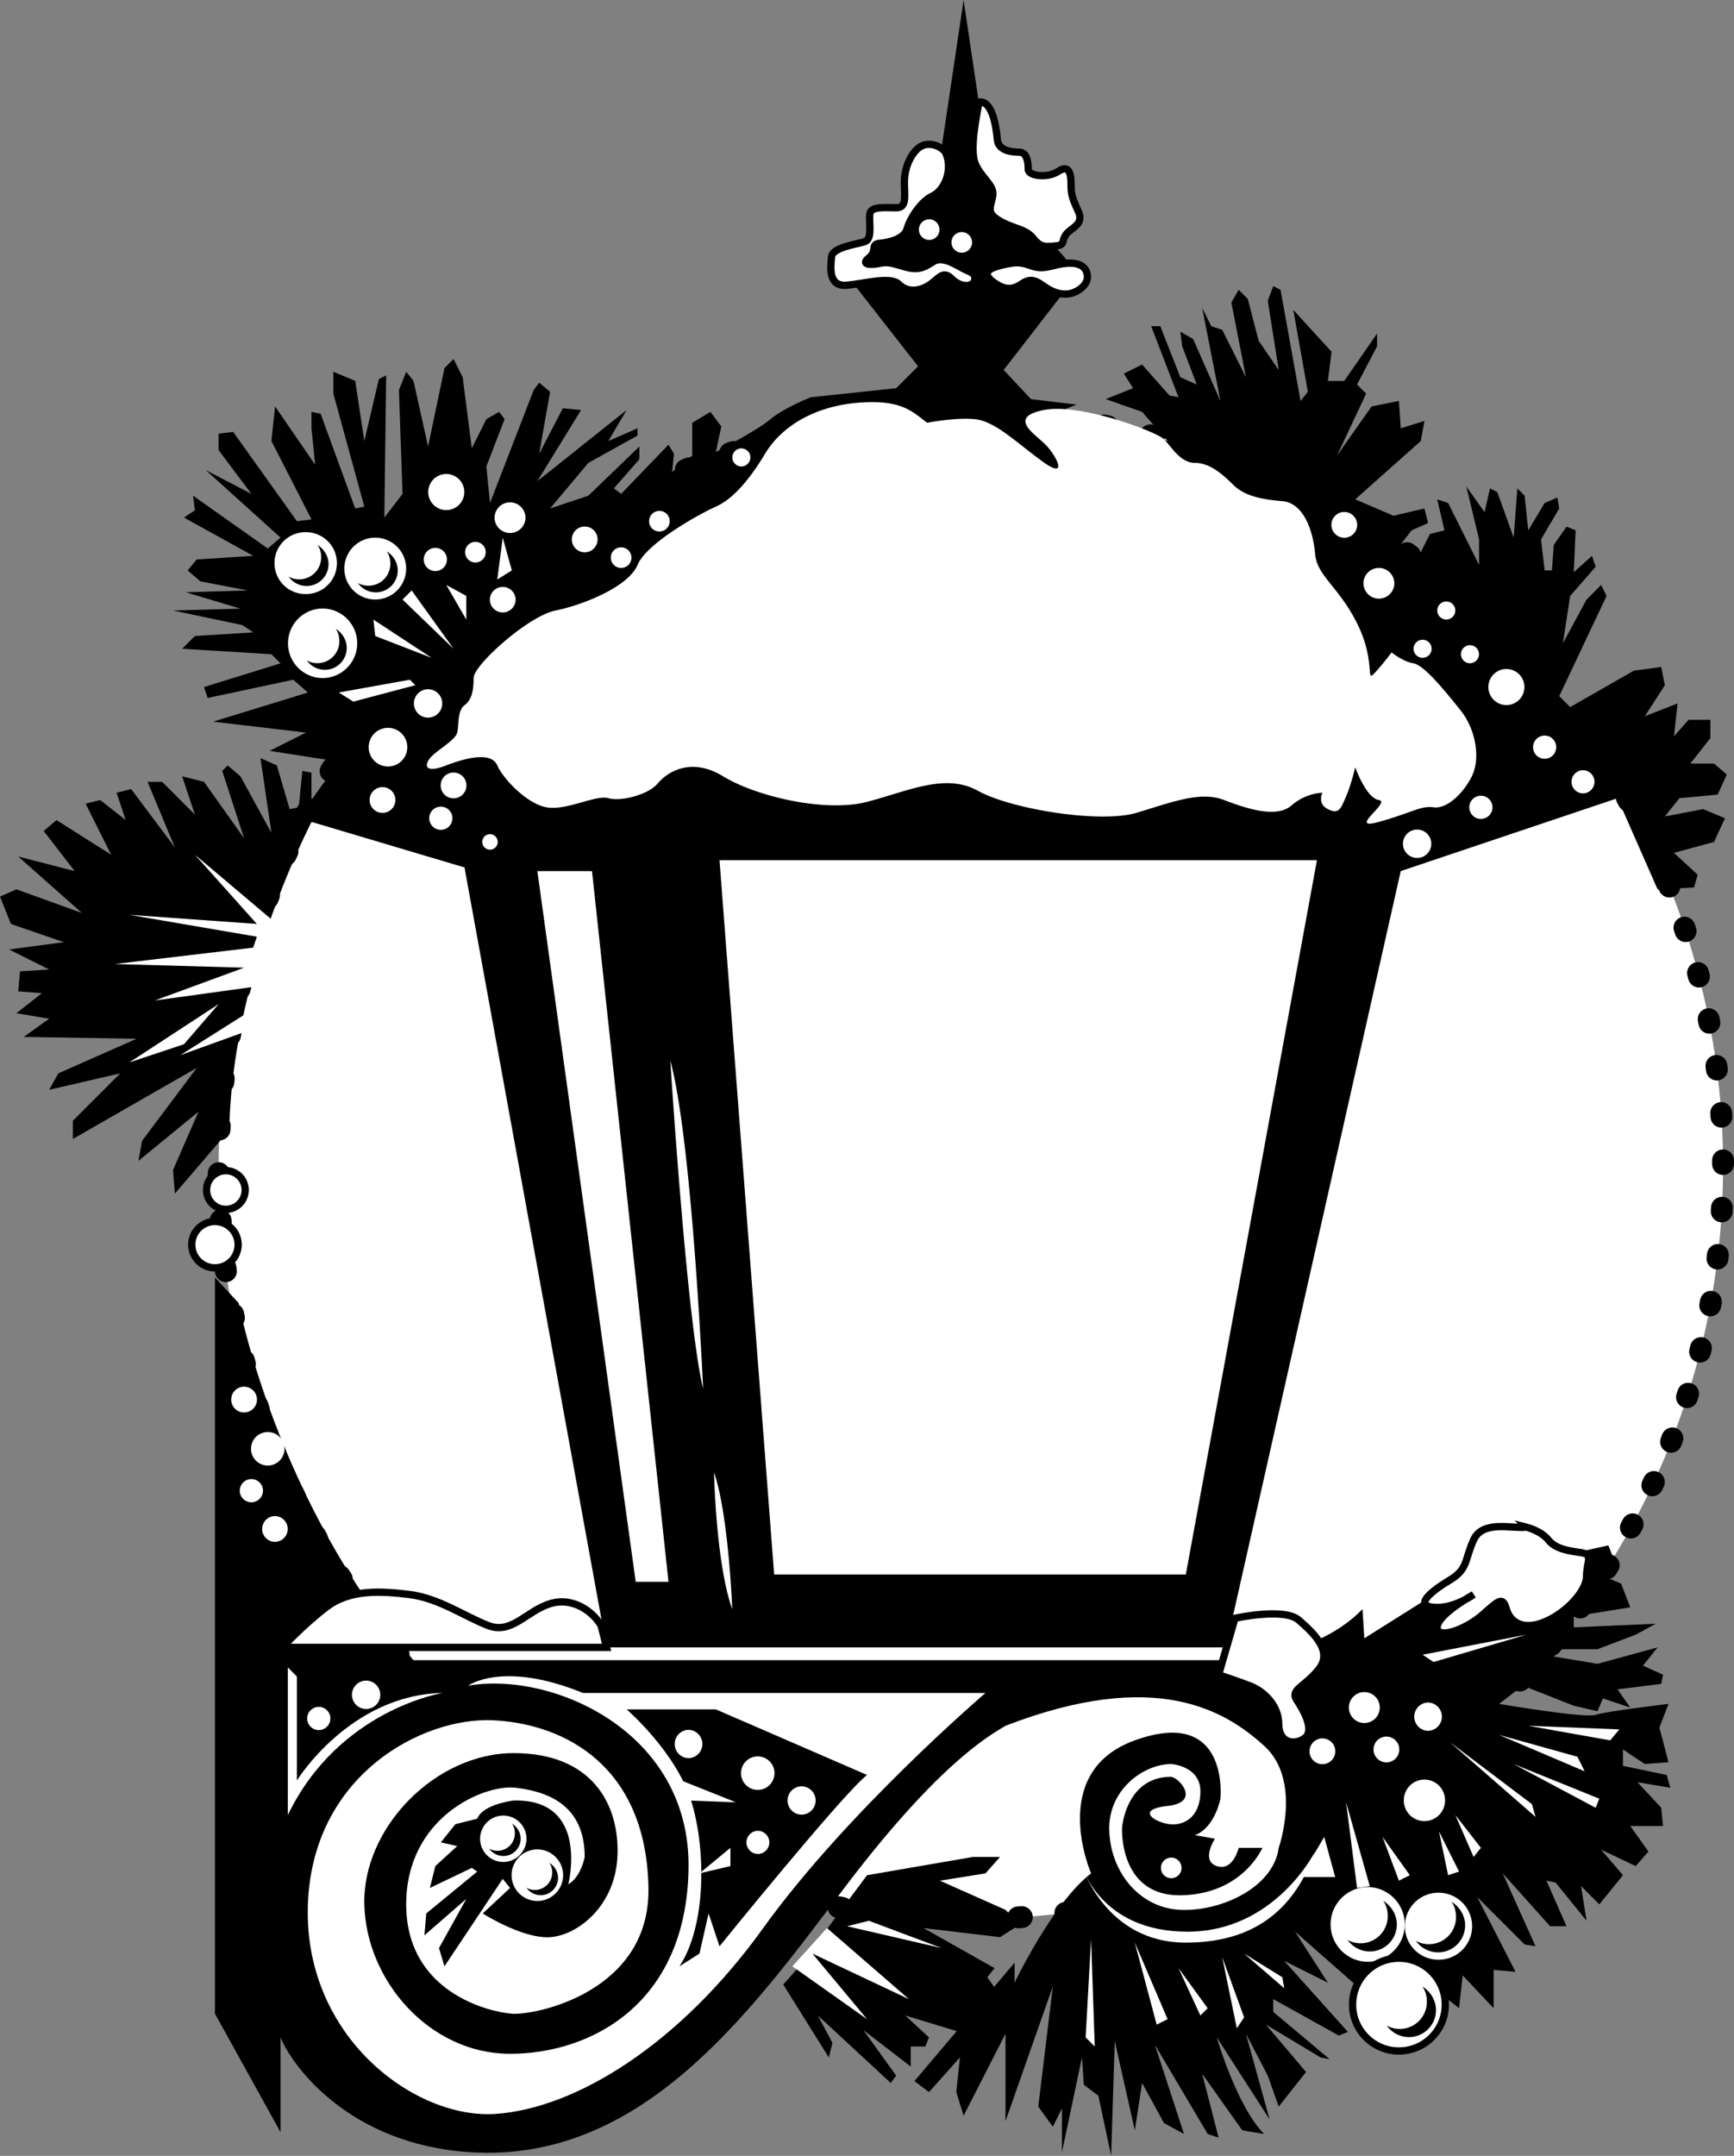
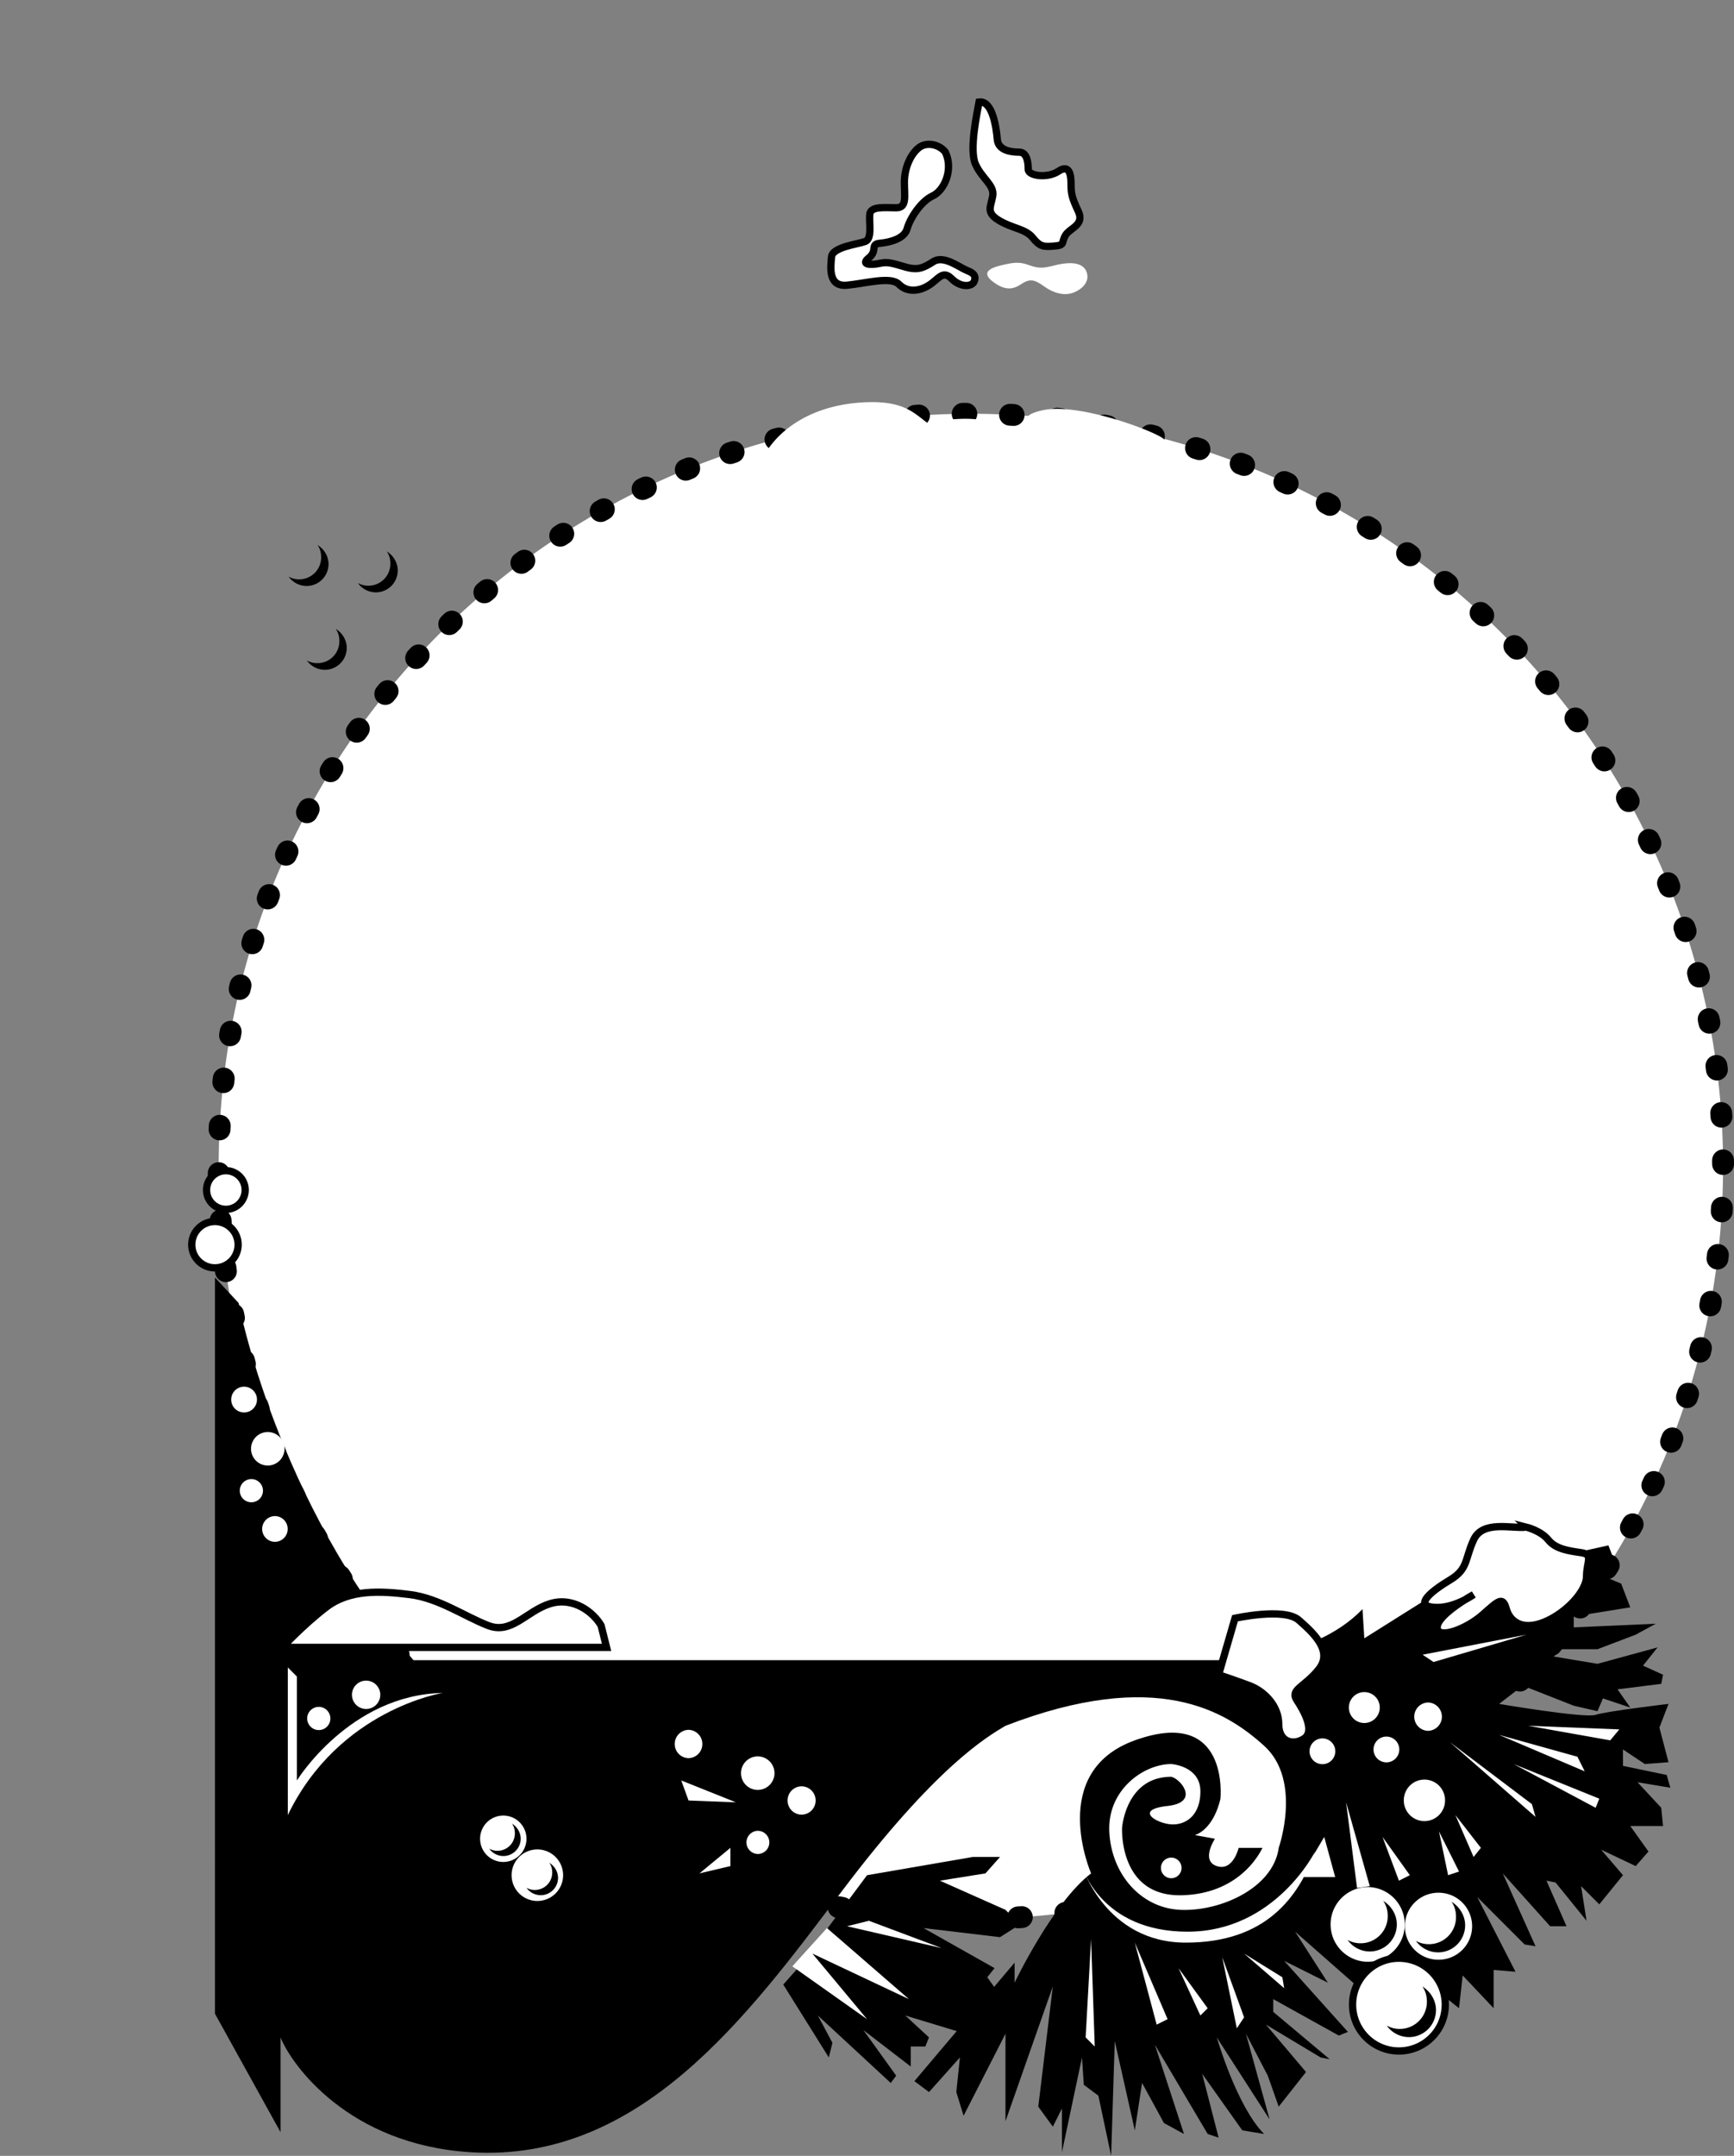
<svg xmlns="http://www.w3.org/2000/svg" width="539.445" height="670.375" viewBox="0 0 404.584 502.781">
  <rect x="0" y="0" width="404.584" height="502.781" fill="#808080" stroke="none" />
  <path style="fill:#fff;fill-opacity:1;fill-rule:nonzero;stroke:none" d="M248 617.406c96.93 0 175.508-78.578 175.508-175.504 0-96.925-78.578-175.504-175.508-175.504-96.926 0-175.504 78.579-175.504 175.504 0 96.926 78.578 175.504 175.504 175.504" transform="translate(-21.473 -169.898)" />
  <path style="fill:none;stroke:#000;stroke-width:51;stroke-linecap:round;stroke-linejoin:miter;stroke-miterlimit:4;stroke-dasharray:8.5,102,8.5,102,8.5,102;stroke-opacity:1" d="M2480 2245.938c969.297 0 1755.078 785.78 1755.078 1755.039 0 969.257-785.781 1755.039-1755.078 1755.039-969.258 0-1755.04-785.782-1755.04-1755.04 0-969.257 785.782-1755.039 1755.04-1755.039zm0 0" transform="matrix(.1 0 0 -.1 -21.473 672.102)" />
-   <path style="fill:#000;fill-opacity:1;fill-rule:nonzero;stroke:none" d="m94.148 361.578 35.704 10.625L163 554.102h144.5l40.8-181.051 50.579-17 9.348 21.25 8.5-.422.851-2.977-5.527-5.101 9.351-2.547 2.551-5.527-5.101-2.125-8.926 1.699 3.402-4.25 8.926-.848 2.125-4.676-2.977-2.55h-5.523l4.672-5.95v-4.25h-5.098l-3.402 3.825.851-7.653-7.648 2.977 4.672-7.227-.848-4.25-6.375.852-14.875 8.5-2.55-2.551 11.05-23.375-1.277-2.55-3.399 3.402-5.523 10.199 1.7-11.051 5.948-6.8-.851-2.548-4.25 3.825.426-9.778-2.125-.847-2.973 4.25-.426 5.949h-1.7l-.85-7.227 4.25-7.222-.426-2.551-2.973 1.273-3.828 6.375-.848-8.074-1.7-1.7-.85 11.477-3.825-10.625-1.7-.851-1.276 5.523-4.25-5.949 2.976 12.324v5.953l-7.226-14.453-2.551-.847 1.703 7.222-3.402.852-2.973 5.949-4.254-2.973 2.977-3.828 3.824-1.699-.848-3.398-7.226 1.699-8.926-3.824 15.3-13.602.852-4.676-5.527 1.703-.426-6.375-6.375 1.274-8.074 11.476 6.8-14.453-2.124-2.125 4.675-8.922v-2.976l-7.652 11.05h-3.824l.851-6.8-8.925-9.774 3.398 19.125-1.7 2.125-4.675-25.925-1.7-.852-1.273 3.402 2.547 16.149-4.672-6.801-2.55-9.773-2.125-2.125-1.7 2.972 3.399 17.426-5.524-11.05-2.55-.848-2.125-4.25 4.25 21.675-6.375-14.453-2.977-1.699.426 3.402 3.398 8.922-3.824-1.699-4.676-11.898h-2.125l6.375 16.574-2.125-.426-6.375-7.223-4.25 2.125 2.125 3.399-6.375 2.55 8.5 2.973 5.953 6.801s-12.75-5.523-25.5-6.8l4.25-1.7-10.625-1.273-6.375-6.801 13.172-17s10.203-4.676 1.703-8.5l-18.277-20.824-5.95-39.954-5.948 39.954-19.125 19.55s-5.95 2.125-.852 6.375l15.3 19.547-5.1 5.102-19.973 2.125s-6.375 2.55-9.352 5.101c-2.977 2.547-12.75 7.649-12.75 7.649l1.273-5.95-2.546-3.402-4.25 2.551v7.652l-4.676 3.825.426-4.25-1.278-2.125-11.05 11.472-1.7-1.273 5.95-6.801v-2.973L158.75 285.5l-8.926 2.977 8.926-10.625 11.477-6.375v-1.7l-6.801 2.973 4.25-7.223-20.824 16.575 10.199-16.575-4.25-.425-5.528 10.625 2.551-14.45-2.55-2.125-1.274 1.7-10.2 26.347-.85-8.5 4.25-11.047-1.274-1.703-2.977 1.703-3.398 6.797-2.125-16.574-2.125-4.25-2.125 2.125-3.824 18.277-3.403-15.3-1.699-2.125-1.7 4.25.848 24.222-4.25 5.528.426-33.153-1.699.852-3.398 14.449-2.125-14.023-5.102-2.125v5.097l7.227 26.352-2.125.426-8.079-22.102-2.125-.426v3.828l.852 8.5-9.352-13.601-.847 8.074 9.347 18.277-3.398.422-14.875-20.824-3.398.426v3.824l7.648 10.2L69.5 279.55l17.426 15.726-2.977 2.547L66.523 285.5l.426 3.402-2.55 1.7 16.152 8.925-13.176.848-2.125 2.55 2.973 2.552 11.05 2.125-14.449.425 12.75 3.825-15.726.425L78 315.676l2.55 1.699-13.6.852-2.977 2.972 20.828 1.278 2.125 2.125-17.852 5.523.848 2.55 19.976-4.25 3.403 2.977-22.102 6.801 21.676 2.55-8.5 4.25 13.602 2.126 1.273 2.125-5.102 7.223v-6.375l-2.125-.426-.847 8.5-2.125.426-2.977-10.2-3.824-1.699 2.55 17.426-7.226-13.176-2.972-2.55-1.278 1.273 5.102 15.726-9.352-13.175-5.101-1.274 2.976 8.926-7.652-7.652h-3.399l6.375 15.3-10.199-13.601-3.402.851 2.125 6.375-5.95-4.675-3.398.851 5.95 11.899-12.75-8.075-2.977 2.551 7.226 9.348-13.175-3.399 14.875 13.176-15.301-5.527-3.824 1.703 2.55 6.375 12.325 4.25-12.75 1.7 9.351 4.675-6.8.422-.426 4.676 5.527.425-5.953 4.676 7.652 1.274-5.949 4.25 26.348.425-18.274 8.075-2.125 3.824 16.574-3.824-11.05 11.05v4.25l28.902-16.574-12.75 17-.852 4.676 14.024-11.477-5.95 13.602.426 5.523 12.75-14.875s-.847-31.449 19.125-71.824" transform="translate(-21.473 -169.898)" />
  <path style="fill:#fff;fill-opacity:1;fill-rule:nonzero;stroke:none" d="M146.852 373.05 169.8 538.806h7.648L159.602 373.05h-12.75m42.5-2.546 12.75 166.598h96.05l30.598-166.598H189.352M237.8 268.5c-3.398-2.55-5.948-5.523-16.148-4.676-10.203.852-17.851 5.528-21.675 11.903-3.829 6.375-7.653 10.625-11.477 12.324-3.824 1.699-16.148 8.5-18.273 13.601-2.125 5.098-12.75 9.348-19.125 10.625-6.375 1.274-19.125 12.75-19.125 15.723 0 2.977-.426 5.102-2.125 6.375-1.704 1.277-1.278 4.676-1.704 6.379-.421 1.7-4.25 3.824-5.949 5.523-1.699 1.7-2.125 4.25 3.403 2.125 5.523-2.125 10.625-2.976 11.898 0 1.273 2.977 6.8 8.926 11.477 9.774 4.671.851 11.472-2.973 14.449-2.125 2.972.851 9.347-.848 11.472-3.399 2.125-2.55 7.653-6.375 15.301-1.699 7.653 4.676 23.801 8.5 33.578 5.95 9.774-2.551 18.274-6.801 25.922-2.551 7.653 4.25 28.477 7.652 36.977 5.101 8.5-2.55 14.875-5.101 20.398-2.976 5.528 2.125 12.328 4.25 15.727 1.277 3.398-2.977 7.226-2.977 7.226-2.977s-1.277 2.551 1.274 3.825c2.55 1.277 2.976 0 4.25-2.973 1.273-2.977 2.125-6.8 2.125-6.8s2.55 7.222 5.523 7.648c2.977.425-7.648 7.226 0 5.101 7.653-2.125 9.778-3.824 12.754-3.402 2.973.426 6.8-2.973 8.926-7.223 2.125-4.25.848-11.05-2.55-15.3-3.403-4.25-8.5-10.626-11.052-11.051-2.55-.426-5.101-2.551-5.101-2.551s-2.551 3.398-4.25 5.101c-1.7 1.7.426-3.402-3.824-11.902s-9.352-11.05-9.778-16.148c-.422-5.102-2.547-11.903-7.648-12.325-5.102-.425-8.926-1.277-11.477-3.828-2.547-2.547-5.523-5.097-8.922-5.097-3.402 0-5.527-3.825-7.226-5.528-1.7-1.699-19.551-8.5-28.051-6.797-8.5 1.7-2.125 5.524.426 8.075 2.55 2.55 5.523 8.5-.852 3.824s-11.047-9.352-15.722-9.774c-4.676-.425-11.051.848-11.051.848M135.8 368.055a1.802 1.802 0 1 0-.003-3.607 1.802 1.802 0 0 0 .004 3.607m-11.477-4.625a2.705 2.705 0 0 0 2.707-2.703 2.704 2.704 0 1 0-2.707 2.703" transform="translate(-21.473 -169.898)" />
-   <path style="fill:#fff;fill-opacity:1;fill-rule:nonzero;stroke:none" d="M127.3 356.082a3.006 3.006 0 1 0-.004-6.012 3.006 3.006 0 0 0 .005 6.012m-16.574 3.398a3.005 3.005 0 1 0-3.008-3.003 3.006 3.006 0 0 0 3.008 3.003M112 348.66a4.51 4.51 0 0 0 4.508-4.508 4.51 4.51 0 0 0-4.508-4.507 4.51 4.51 0 0 0-4.508 4.507A4.51 4.51 0 0 0 112 348.66m9.352-11.402a3.307 3.307 0 1 0-.004-6.614 3.307 3.307 0 0 0 .004 6.614m17.421-24.528a3.006 3.006 0 0 0 3.008-3.003 3.006 3.006 0 0 0-6.011 0 3.002 3.002 0 0 0 3.003 3.003m-15.723-9.648a2.705 2.705 0 1 0-.003-5.41 2.705 2.705 0 0 0 .004 5.41m9.347-2a2.404 2.404 0 1 0 .005-4.81 2.404 2.404 0 0 0-.005 4.81m-6.796-12.222a4.209 4.209 0 0 0 4.207-4.208 4.209 4.209 0 0 0-8.418 0 4.21 4.21 0 0 0 4.21 4.207m14.876 5.348a3.604 3.604 0 0 0 3.605-3.605 3.608 3.608 0 0 0-7.215 0 3.608 3.608 0 0 0 3.61 3.605m17.421 4.5a3.01 3.01 0 0 0 3.008-3.008 3.005 3.005 0 0 0-6.012 0 3.006 3.006 0 0 0 3.004 3.008m8.5 3.648a2.405 2.405 0 1 0 .003-4.81 2.405 2.405 0 0 0-.003 4.81m8.926-8.5a2.405 2.405 0 1 0 .003-4.81 2.405 2.405 0 0 0-.003 4.81m-66.301 15.86a7.215 7.215 0 0 0 7.215-7.215c0-3.98-3.23-7.21-7.215-7.21a7.211 7.211 0 0 0-7.21 7.21 7.212 7.212 0 0 0 7.21 7.215M96.7 328.04a8.114 8.114 0 1 0-.002-16.228 8.114 8.114 0 0 0 .001 16.227m-3.824-19.601a7.209 7.209 0 0 0 7.21-7.211 7.209 7.209 0 0 0-7.21-7.211 7.212 7.212 0 1 0 0 14.421M194.45 278.68c1.16 0 2.105-.942 2.105-2.106 0-1.16-.946-2.101-2.106-2.101s-2.101.941-2.101 2.101c0 1.164.941 2.106 2.101 2.106m140.676 16.629a3.006 3.006 0 1 0 .004-6.012 3.006 3.006 0 0 0-.004 6.012m8.075 14.199a3.608 3.608 0 0 0 3.609-3.606 3.608 3.608 0 0 0-7.215 0 3.607 3.607 0 0 0 3.605 3.606m15.727 4.871a2.1 2.1 0 0 0 2.101-2.102 2.1 2.1 0 1 0-4.203 0c0 1.16.942 2.102 2.102 2.102m-5.524 8.926a2.103 2.103 0 1 0-.003-4.206 2.103 2.103 0 0 0 .003 4.206m11.051 1.273a2.102 2.102 0 0 0 0-4.207 2.103 2.103 0 1 0 0 4.207m8.5 9.758a4.209 4.209 0 0 0 4.203-4.211 4.204 4.204 0 0 0-4.203-4.203 4.209 4.209 0 0 0-4.21 4.203 4.213 4.213 0 0 0 4.21 4.21m8.926 12.52a2.705 2.705 0 1 0-.003-5.41 2.705 2.705 0 0 0 .003 5.41m8.921 8.075a2.702 2.702 0 1 0 0-5.407 2.704 2.704 0 0 0 0 5.407m-23.796 5.953a2.705 2.705 0 1 0-.004-5.41 2.705 2.705 0 0 0 .004 5.41m-14.875 9.101a3.31 3.31 0 0 0 3.305-3.308 3.307 3.307 0 1 0-3.305 3.309m-113.902-144.13a2.404 2.404 0 1 0-.004-4.807 2.404 2.404 0 0 0 .004 4.807m7.648 2.973a2.404 2.404 0 0 0 2.406-2.402 2.404 2.404 0 0 0-4.808 0 2.4 2.4 0 0 0 2.402 2.402M86.074 385.379 66.95 369.227l14.45 16.152-29.75-2.125 29.75 5.098-.848 2.55-32.301 3.825 30.176.851-20.828 7.649 24.652-3.399 3.824-14.45m-13.598 18.7-20.829 13.598 12.75-4.25zm7.223 1.699-16.153 10.2 15.305-5.524zm28.902-91.375.421 3.825 13.176 5.097zm8.5 14.024-16.579 2.976 3.403 2.125 14.449-3.828-1.273-1.273m-1.704-18.699 2.125-2.125 9.778 13.597zm10.204-3.403 4.671 8.078v-5.527Zm13.171-11.047-1.273 9.774 3.398-2.125zm39.102 121.977s3.824 60.773 7.648 76.5c0 0-2.546-57.8-7.648-76.5m10.199 96.051s.426 21.25 4.25 31.875c0 0-.847-22.102-4.25-31.875" transform="translate(-21.473 -169.898)" />
  <path style="fill:#fff;fill-opacity:1;fill-rule:nonzero;stroke:none" d="M242.05 205.387c-1.273-1.7-4.25-2.547-6.163-1.063-1.91 1.488-3.399 4.676-3.399 8.078 0 3.399.637 5.95-1.914 5.95-2.547 0-5.949-.426-6.16 1.488-.215 1.91.637 5.734-1.062 6.375-1.7.637-7.653 1.273-7.864 3.61-.21 2.34-.851 7.015 3.614 6.59 4.46-.427 10.199-2.126 12.113-.216 1.91 1.914 4.672 1.703 7.012.215 2.336-1.488 3.187-3.613 5.312-1.488 2.125 2.125 4.887 1.914 5.313.426.425-1.489-.637-1.914-2.125-2.551-1.489-.637-5.102-3.399-7.438-1.914-2.34 1.488-3.613 2.125-6.59 1.277-2.972-.851-4.035-1.277-5.949-.851-1.91.425-4.676.425-2.55-1.274 2.124-1.7.214-3.187 2.55-3.402 2.34-.211 5.738-1.063 6.375-3.399.637-2.336 3.188-6.375 5.95-7.648 2.765-1.277 4.89-6.164 2.976-10.203" transform="translate(-21.473 -169.898)" />
  <path style="fill:none;stroke:#000;stroke-width:17;stroke-linecap:round;stroke-linejoin:miter;stroke-miterlimit:4;stroke-opacity:1" d="M2420.508 6366.133c-12.735 16.992-42.5 25.469-61.64 10.625-19.102-14.883-33.985-46.758-33.985-80.781 0-33.985 6.367-59.493-19.14-59.493-25.47 0-59.493 4.258-61.602-14.882-2.149-19.102 6.367-57.344-10.625-63.75-16.993-6.368-76.524-12.735-78.633-36.094-2.11-23.399-8.516-70.156 36.133-65.899 44.609 4.258 101.992 21.25 121.132 2.149 19.102-19.14 46.72-17.031 70.118-2.149 23.359 14.883 31.875 36.133 53.125 14.883 21.25-21.25 48.867-19.14 53.125-4.258 4.257 14.883-6.368 19.141-21.25 25.508-14.883 6.367-51.016 33.985-74.375 19.14-23.399-14.882-36.133-21.25-65.899-12.773-29.726 8.516-40.351 12.774-59.492 8.516-19.102-4.258-46.758-4.258-25.508 12.734 21.25 16.993 2.149 31.875 25.508 34.024 23.398 2.11 57.383 10.625 63.75 33.984 6.367 23.36 31.875 63.75 59.492 76.485 27.656 12.773 48.906 61.64 29.766 102.03zm0 0" transform="matrix(.1 0 0 -.1 -21.473 672.102)" />
  <path style="fill:#fff;fill-opacity:1;fill-rule:nonzero;stroke:none" d="M249.914 193.7c-.426 2.34-2.34 11.05-.851 14.452 1.488 3.399 4.464 4.887 4.039 7.438-.426 2.547-1.7 3.824 1.488 5.734 3.187 1.914 6.16 1.914 7.86 4.04 1.702 2.124 2.55 2.124 5.1 1.913 2.552-.214 1.49-.851 2.552-2.55 1.062-1.7 4.46-2.34 2.972-5.528-1.484-3.187-1.699-4.035-1.699-6.375 0-2.336-.426-4.672-2.973-2.972-2.55 1.699-7.015 1.062-7.015-.426s-.211-4.04-2.125-4.04c-1.91 0-4.887-.421-5.098-2.972-.215-2.55-1.062-9.14-4.25-8.715" transform="translate(-21.473 -169.898)" />
  <path style="fill:none;stroke:#000;stroke-width:17;stroke-linecap:round;stroke-linejoin:miter;stroke-miterlimit:4;stroke-opacity:1" d="M2499.14 6483.008c-4.257-23.399-23.398-110.508-8.515-144.531 14.883-33.985 44.648-48.868 40.39-74.375-4.257-25.47-16.992-38.243 14.883-57.344 31.875-19.14 61.602-19.14 78.594-40.39 17.031-21.25 25.508-21.25 51.016-19.141 25.508 2.148 14.883 8.515 25.508 25.507 10.625 16.993 44.609 23.399 29.726 55.274-14.844 31.875-16.992 40.351-16.992 63.75 0 23.36-4.258 46.719-29.727 29.726-25.507-16.992-70.156-10.625-70.156 4.258s-2.11 40.39-21.25 40.39c-19.101 0-48.867 4.22-50.976 29.727-2.149 25.508-10.625 91.407-42.5 87.149zm0 0" transform="matrix(.1 0 0 -.1 -21.473 672.102)" />
  <path style="fill:#fff;fill-opacity:1;fill-rule:nonzero;stroke:none" d="M266.914 231.95c-1.914.425-2.976.64-5.312-.212-2.34-.851-3.614-.636-6.375 0-2.762.637-4.887 1.7-2.125 3.825 2.761 2.125 4.675 1.914 6.586.636 1.914-1.273 2.976-1.273 5.312.426 2.34 1.7 4.887 2.34 7.012 1.488 2.125-.851 3.187-2.336 3.187-3.613 0-1.273-.636-4.676-8.285-2.55" transform="translate(-21.473 -169.898)" />
-   <path style="fill:none;stroke:#000;stroke-width:17;stroke-linecap:round;stroke-linejoin:miter;stroke-miterlimit:4;stroke-opacity:1" d="M2669.14 6100.508c-19.14-4.258-29.765-6.406-53.124 2.11-23.399 8.515-36.133 6.366-63.75 0-27.618-6.368-48.868-16.993-21.25-38.243 27.617-21.25 46.757-19.14 65.859-6.367 19.14 12.734 29.766 12.734 53.125-4.258 23.398-16.992 48.867-23.398 70.117-14.883 21.25 8.516 31.875 23.36 31.875 36.133 0 12.734-6.367 46.758-82.851 25.508zm0 0" transform="matrix(.1 0 0 -.1 -21.473 672.102)" />
  <path style="fill:#fff;fill-opacity:1;fill-rule:nonzero;stroke:none" d="M71.625 465.586a5.412 5.412 0 0 0 5.41-5.41 5.411 5.411 0 0 0-10.82 0 5.41 5.41 0 0 0 5.41 5.41" transform="translate(-21.473 -169.898)" />
  <path style="fill:none;stroke:#000;stroke-width:17;stroke-linecap:round;stroke-linejoin:miter;stroke-miterlimit:4;stroke-opacity:1" d="M716.25 3764.14c29.844 0 54.102 24.22 54.102 54.102 0 29.844-24.258 54.063-54.102 54.063-29.883 0-54.102-24.22-54.102-54.063 0-29.883 24.22-54.101 54.102-54.101zm0 0" transform="matrix(.1 0 0 -.1 -21.473 672.102)" />
  <path style="fill:#fff;fill-opacity:1;fill-rule:nonzero;stroke:none" d="M74.176 451.938a4.51 4.51 0 0 0 4.508-4.512 4.506 4.506 0 0 0-4.508-4.504 4.507 4.507 0 1 0 0 9.015" transform="translate(-21.473 -169.898)" />
  <path style="fill:none;stroke:#000;stroke-width:17;stroke-linecap:round;stroke-linejoin:miter;stroke-miterlimit:4;stroke-opacity:1" d="M741.758 3900.625c24.883 0 45.078 20.195 45.078 45.117 0 24.883-20.195 45.04-45.078 45.04-24.922 0-45.117-20.157-45.117-45.04 0-24.922 20.195-45.117 45.117-45.117zm0 0" transform="matrix(.1 0 0 -.1 -21.473 672.102)" />
  <path style="fill:#000;fill-opacity:1;fill-rule:nonzero;stroke:none" d="M77.148 473.777s8.926 46.75 40.801 83.301h188.278s21.25.426 33.148-11.898l.426 6.797 14.875-9.348 8.926-7.652s1.699-7.223 5.949-8.075c4.25-.847 8.926-1.273 8.926-1.273l6.8 7.223 11.477-2.547 2.125 5.523-4.25 1.274 5.098 2.125 2.125 5.527-13.176 2.125v2.55l19.125-.85-4.672 2.55-8.926 3.398h-8.5l-1.7 1.7 10.2 1.703 14.024-3.828-3.399 4.25 4.676 2.125-.426 2.125-10.2 1.277 2.974 4.25-6.375-2.125-1.274 2.973-5.527-1.274-11.899-4.676-5.523 4.25s19.973 3.403 22.523 2.551c2.551-.851 17-2.55 17-2.55l-2.125 5.527 2.125 8.074-5.523.426-5.102-3.403v3.825l10.2 2.125.851 2.976-7.652-1.273 5.527 5.949.426 4.25h-7.652l4.25 5.95-2.973 3.398-8.078-3.825 5.101 5.95-5.523 6.8-4.25-4.25 1.273 8.078-7.226-8.925-2.125-.426 4.676 10.625h-3.825l-11.05-12.324 7.652 17-2.55-.426-11.052-11.05 8.926 17.425-5.101-.426v8.926l-7.223-7.649-.852 7.649-4.25-3.399-19.976-2.125-14.024-12.328 7.649 11.903-10.2-5.102 14.876 16.574-2.125.852-15.301-8.5v2.976l13.176 11.047-2.125-.422-12.75-7.652 9.347 11.05-6.375 8.075-2.547-7.223-5.101-9.777 5.523 19.977-12.324-19.125s4.676 16.148 11.05 22.523l-5.1-.848-9.348-13.175 3.824 14.875-2.551-.852-12.324-20.824 6.8 20.824-4.675-2.55-5.102-9.348-1.699 11.05-4.676-20.828-.847 26.778-2.977-14.028-3.398-2.547-.426-6.375-4.676 22.098v-10.2l-2.125 4.25-3.398-4.675 3.398-28.05-11.05 31.452v-20.402l-9.774 19.125-1.7-5.523.848-8.075-7.222 8.075-3.403-2.551 23.375-27.625v4.676s8.926-18.703 17.852-25.5c0 0-10.324-23.618 10.199-31.028 22.215-8.015 19.977 13.602 19.977 13.602s-1.278 6.8-5.95 8.5l4.672.848s-3.398 5.101.426 6.375c3.824 1.277 5.102-4.25 5.102-4.25h9.347s5.528-15.723-3.398-23.797c-8.926-8.078-25.074-18.278-60.352-4.676-4.25 2.55-16.148 9.348-38.25 38.676-22.097 29.324-47.176 63.324-86.699 60.773-28.422-1.832-41.648-20.398-44.2-26.773v22.097l-15.3-27.625V467.828l5.523 5.95" transform="translate(-21.473 -169.898)" />
-   <path style="fill:#fff;fill-opacity:1;fill-rule:nonzero;stroke:none" d="M157.477 564.727h93.925s-32.3 27.625-51.851 54.828c-19.551 27.199-43.778 42.074-62.477 43.347-18.699 1.278-44.625-17.847-43.773-48.449.847-30.601 26.773-44.2 43.347-43.351 16.579.851 35.625 10.632 36.125 39.101.426 24.227-26.347 29.75-31.875 29.324-5.523-.422-24.648-5.097-24.648-25.5 0-20.398 18.273-28.05 25.5-27.199 7.227.852 16.148 3.824 16.148 16.149 0 0-.847 4.675-3.824 6.375 0 0 5.102-19.973-12.75-19.547 0 0-7.222.847-8.5 4.25l-5.097 1.273-3.403 4.25 3.824.852-5.097 4.672-1.278 5.101 9.778-4.676 1.273.852-11.898 9.773-.426 5.102 9.773-8.5-6.375 11.476 1.278 4.25 13.597-20.402 1.704 2.125-6.375 5.95s9.347 5.952 15.722 5.527c6.375-.426 15.301-7.227 15.727-19.125.426-11.903-5.95-23.801-24.227-23.801-18.273 0-35.273 17.426-34.847 35.273.421 17.852 15.296 34.852 34 34.852 18.699 0 41.222-11.477 41.648-43.352.426-31.875-31.875-45.898-51.426-42.5 0 0 8.074-5.949 26.778 1.7" transform="translate(-21.473 -169.898)" />
  <path style="fill:#fff;fill-opacity:1;fill-rule:nonzero;stroke:none" d="M124.75 564.727s-24.227 3.828-36.125 28.476v-34.426l2.125 2.125v24.227s12.324-19.977 34-20.402m149.176 40.375s5.523 17.851 24.226 17.851c18.7 0 26.348-10.625 30.172-21.25 0 0-9.347 18.7-29.75 18.7-20.398 0-24.648-15.301-24.648-15.301" transform="translate(-21.473 -169.898)" />
  <path style="fill:#fff;fill-opacity:1;fill-rule:nonzero;stroke:none" d="M294.75 581.305c-6.375 0-14.875 5.949-14.45 15.722.427 9.778 7.227 17.852 16.575 18.278 9.352.422 21.676-5.102 22.95-14.453l-3.4-.848s-4.25 11.473-19.124 11.898c-14.875.426-14.024-15.722-14.024-15.722s.848-11.903 11.473-11.903c2.125.426 6.8 5.95-.848 6.801-7.652.852-2.976 3.824.422 4.25 3.403.426 7.227-1.7 7.227-7.648 0-5.953-6.801-6.375-6.801-6.375m45.05-9.571a3.604 3.604 0 0 0 3.606-3.605 3.604 3.604 0 0 0-3.605-3.606 3.604 3.604 0 0 0-3.606 3.606 3.604 3.604 0 0 0 3.606 3.605m-9.774 9.602a3.006 3.006 0 1 0-.003-6.012 3.006 3.006 0 0 0 .003 6.012m14.875-.426a3.006 3.006 0 1 0-.003-6.011 3.006 3.006 0 0 0 .003 6.011m9.774-7.351a3.306 3.306 0 0 0 0-6.61 3.306 3.306 0 0 0 0 6.61m-.848 21.054a4.807 4.807 0 0 0 4.805-4.808 4.807 4.807 0 1 0-9.613 0 4.808 4.808 0 0 0 4.808 4.808m-13.176 32.805a8.716 8.716 0 0 0 0-17.43c-4.812 0-8.718 3.903-8.718 8.715 0 4.813 3.906 8.715 8.718 8.715" transform="translate(-21.473 -169.898)" />
  <path style="fill:#fff;fill-opacity:1;fill-rule:nonzero;stroke:none" d="M357.227 626.941a7.813 7.813 0 0 0 0-15.625 7.814 7.814 0 1 0 0 15.625m-218.454-22.804a5.409 5.409 0 1 0 .003-10.815 5.409 5.409 0 0 0-.003 10.815" transform="translate(-21.473 -169.898)" />
  <path style="fill:#fff;fill-opacity:1;fill-rule:nonzero;stroke:none" d="M146.852 613.238a6.01 6.01 0 1 0-.004-12.02 6.01 6.01 0 0 0 .004 12.02m-51-39.855a2.705 2.705 0 1 0-.003-5.41 2.705 2.705 0 0 0 .003 5.41m11.046-4.923a3.304 3.304 0 0 0 3.305-3.308 3.306 3.306 0 1 0-3.305 3.309M83.95 511.684a3.905 3.905 0 1 0 0-7.813 3.905 3.905 0 0 0-3.907 3.906 3.903 3.903 0 0 0 3.906 3.907m-5.523-12.375a3.006 3.006 0 1 0-.004-6.012 3.006 3.006 0 0 0 .004 6.012m1.699 20.949a2.705 2.705 0 1 0-.003-5.41 2.705 2.705 0 0 0 .003 5.41m5.523 9.226a3.006 3.006 0 0 0 0-6.011 3.006 3.006 0 0 0 0 6.012" transform="translate(-21.473 -169.898)" />
  <path style="fill:#000;fill-opacity:1;fill-rule:nonzero;stroke:none" d="M167.676 568.555s11.898 10.199 15.3 22.097c3.399 11.903 2.973 28.903-2.976 37.828l4.676-2.976 2.125-9.352 2.55 7.653s28.899-35.703 34.426-39.953L188.5 568.555h-20.824m39.949 60.347-3.398 3.828 10.625 17 .847-3.402-3.398-6.375 17 15.727 1.273-1.7-7.648-10.625 11.05 8.5v-4.675h3.399l.852-2.125-5.528-5.102 14.028 4.25 7.222-10.2-2.125-2.976 1.703-2.125-16.578-9.347 17.852 2.125 4.676-2.977-3.403-3.398-15.297-6.801 10.625-1.7 3.399-3.827h-6.375l-24.649 4.25-16.152 21.675" transform="translate(-21.473 -169.898)" />
  <path style="fill:#fff;fill-opacity:1;fill-rule:nonzero;stroke:none" d="m276.05 622.105-1.273 22.95 2.125 2.125zm10.2.848 5.102 19.125 2.55-1.273zm10.2 5.949 5.1 11.051 1.7-1.7zm10.202-2.547 3.399 16.575 1.699-2.551zm5.098-.851 9.352 8.074-.426-2.55zm18.7-27.199-5.524 9.347H333Zm5.1-8.078 2.552 19.976 2.972-.426zm8.5 8.078 3.825 10.199 2.55-1.277zm13.177-1.278 2.125 10.2 2.55-.848zm3.823-3.824 4.25 9.774 1.704-2.125zm-1.273-17 19.977 17.426-.852-2.977zm14.875 5.102 19.977 8.074-.852 2.125zm-3.398-6.801 19.973 8.5-1.7-3.402zm6.796-2.125 21.25.848-2.124 2.55zm-.421-21.25-24.227 4.676 2.551 1.699zm-82.879 56.805a2.404 2.404 0 1 0 .005-4.81 2.404 2.404 0 0 0-.005 4.81m-112.625-28a3.306 3.306 0 0 0 0-6.61 3.306 3.306 0 0 0 0 6.61m16.148 7.402a3.906 3.906 0 1 0 0-7.813 3.905 3.905 0 1 0 0 7.813m10.204 5.774a3.306 3.306 0 1 0-.003-6.612 3.306 3.306 0 0 0 .003 6.611m-10.204 9.172a2.702 2.702 0 1 0 0-5.406 2.704 2.704 0 0 0 0 5.406m-17.847-17.152 12.75 5.098-11.051-.422zm4.25 21.676 7.222-5.953v4.25zm21.676 21.675 17.425 12.325-12.75-15.301 22.524 10.625-19.125-16.574-8.074 8.925m12.75-9.351 22.097 5.101-17-6.375zm128.773 29.094c5.977 0 10.82-4.844 10.82-10.82 0-5.973-4.843-10.817-10.82-10.817-5.973 0-10.816 4.844-10.816 10.816 0 5.977 4.843 10.82 10.816 10.82" transform="translate(-21.473 -169.898)" />
  <path style="fill:none;stroke:#000;stroke-width:17;stroke-linecap:round;stroke-linejoin:miter;stroke-miterlimit:4;stroke-opacity:1" d="M3478.75 1937.773c59.766 0 108.203 48.438 108.203 108.204 0 59.726-48.437 108.164-108.203 108.164-59.727 0-108.164-48.438-108.164-108.164 0-59.766 48.437-108.204 108.164-108.204zm0 0" transform="matrix(.1 0 0 -.1 -21.473 672.102)" />
  <path style="fill:#fff;fill-opacity:1;fill-rule:nonzero;stroke:none" d="M161.727 549.004c-1.704-2.977-6.375-6.8-11.903-5.102-5.523 1.7-8.926 7.227-14.449 5.102s-11.477-6.375-18.273-7.227c-6.801-.847-14.028-1.273-19.551 2.977-5.528 4.25-10.2 9.348-10.2 9.348H163l-1.273-5.098" transform="translate(-21.473 -169.898)" />
  <path style="fill:none;stroke:#000;stroke-width:17;stroke-linecap:round;stroke-linejoin:miter;stroke-miterlimit:4;stroke-opacity:1" d="M1617.266 2929.96c-17.032 29.767-63.75 68.009-119.024 51.017-55.234-16.993-89.258-72.266-144.492-51.016-55.234 21.25-114.766 63.75-182.734 72.266-68.008 8.476-140.274 12.734-195.508-29.766-55.274-42.5-101.992-93.477-101.992-93.477H1630Zm0 0" transform="matrix(.1 0 0 -.1 -21.473 672.102)" />
  <path style="fill:#fff;fill-opacity:1;fill-rule:nonzero;stroke:none" d="M309.625 547.305s11.477-2.551 14.875.422c3.402 2.976 8.074 7.226 4.676 11.476-3.399 4.25-6.801 4.676-5.102 7.227 1.703 2.547 4.25 7.222 1.703 8.922-2.55 1.703-5.953.851-5.953-3.399s-3.398-7.648-6.797-8.926a250.264 250.264 0 0 0-7.226-2.55l3.824-13.172" transform="translate(-21.473 -169.898)" />
  <path style="fill:none;stroke:#000;stroke-width:17;stroke-linecap:round;stroke-linejoin:miter;stroke-miterlimit:4;stroke-opacity:1" d="M3096.25 2946.953s114.766 25.508 148.75-4.219c34.023-29.765 80.742-72.265 46.758-114.765-33.985-42.5-68.008-46.758-51.016-72.266 17.031-25.469 42.5-72.226 17.031-89.219-25.507-17.03-59.53-8.515-59.53 33.985s-33.985 76.484-67.97 89.258c-34.023 12.734-72.265 25.507-72.265 25.507zm0 0" transform="matrix(.1 0 0 -.1 -21.473 672.102)" />
  <path style="fill:#fff;fill-opacity:1;fill-rule:nonzero;stroke:none" d="M377.629 526.055c-3.402.422-10.203-1.703-12.328 2.972-2.125 4.676-1.274 6.801-5.524 9.352-4.25 2.55-8.5 5.95-3.824 6.375 4.676.426 9.348-2.977 9.348-2.977s-8.5 4.676-8.5 7.653c0 2.972 6.8.422 10.625-2.977 3.828-3.398 4.676-4.25 5.527-1.273.848 2.972 3.824 5.097 8.926 2.972 5.098-2.125 9.773-7.222 9.773-10.625 0-3.398 1.7-5.097-1.273-5.523-2.977-.426-5.953-.852-7.652-2.977-1.7-2.125-5.098-2.972-5.098-2.972" transform="translate(-21.473 -169.898)" />
  <path style="fill:none;stroke:#000;stroke-width:17;stroke-linecap:round;stroke-linejoin:miter;stroke-miterlimit:4;stroke-opacity:1" d="M3776.29 3159.453c-34.024-4.219-102.032 17.031-123.282-29.726-21.25-46.758-12.735-68.008-55.235-93.516-42.5-25.508-85-59.492-38.242-63.75 46.758-4.258 93.477 29.766 93.477 29.766s-85-46.758-85-76.524c0-29.726 68.008-4.219 106.25 29.766 38.281 33.984 46.758 42.5 55.273 12.734 8.477-29.726 38.242-50.976 89.258-29.726 50.977 21.25 97.734 72.226 97.734 106.25 0 33.984 16.993 50.976-12.734 55.234-29.766 4.258-59.531 8.516-76.523 29.766-16.993 21.25-50.977 29.726-50.977 29.726zm0 0" transform="matrix(.1 0 0 -.1 -21.473 672.102)" />
  <path style="fill:#000;fill-opacity:1;fill-rule:nonzero;stroke:none" d="M353.352 633.191c.73 1.032 1.046 2.215 1.046 3.575a6.31 6.31 0 0 1-6.308 6.312 6.17 6.17 0 0 1-3.059-.777 6.39 6.39 0 0 0 5.184 2.687 6.308 6.308 0 0 0 6.308-6.308c0-2.297-1.336-4.383-3.171-5.489m-9.142-19.972c.731 1.027 1.052 2.215 1.052 3.57a6.31 6.31 0 0 1-6.313 6.313 6.155 6.155 0 0 1-3.054-.778c1.144 1.614 3.054 2.692 5.18 2.692a6.312 6.312 0 0 0 6.312-6.313c0-2.297-1.34-4.383-3.176-5.484m15.937.211c.735 1.03 1.051 2.215 1.051 3.574a6.312 6.312 0 0 1-6.308 6.312 6.17 6.17 0 0 1-3.059-.777c1.145 1.61 3.055 2.688 5.184 2.688a6.31 6.31 0 0 0 6.308-6.313c0-2.297-1.34-4.383-3.176-5.484m-210.503-9.086c.464.656.671 1.418.671 2.285a4.04 4.04 0 0 1-4.039 4.039 3.928 3.928 0 0 1-1.957-.496 4.08 4.08 0 0 0 3.317 1.719 4.038 4.038 0 0 0 4.039-4.04c0-1.468-.86-2.804-2.031-3.507m-8.715-9.141c.468.66.672 1.418.672 2.29a4.04 4.04 0 0 1-4.04 4.038 3.924 3.924 0 0 1-1.953-.496 4.08 4.08 0 0 0 3.317 1.719 4.039 4.039 0 0 0 4.035-4.04c0-1.468-.856-2.804-2.031-3.51M99.805 316.555c.593.832.851 1.793.851 2.894a5.113 5.113 0 0 1-5.113 5.113 4.97 4.97 0 0 1-2.477-.632c.93 1.304 2.477 2.18 4.2 2.18a5.11 5.11 0 0 0 5.109-5.114c0-1.86-1.086-3.547-2.57-4.441m-4.25-19.551c.593.836.851 1.793.851 2.894a5.113 5.113 0 0 1-5.113 5.114 5.009 5.009 0 0 1-2.477-.63 5.18 5.18 0 0 0 4.2 2.177 5.11 5.11 0 0 0 5.109-5.114c0-1.86-1.086-3.547-2.57-4.441m16.148 1.488c.594.832.852 1.793.852 2.895a5.11 5.11 0 0 1-5.11 5.11c-.91 0-1.738-.216-2.476-.63a5.16 5.16 0 0 0 4.195 2.18 5.113 5.113 0 0 0 5.113-5.113c0-1.86-1.086-3.547-2.574-4.442" transform="translate(-21.473 -169.898)" />
</svg>